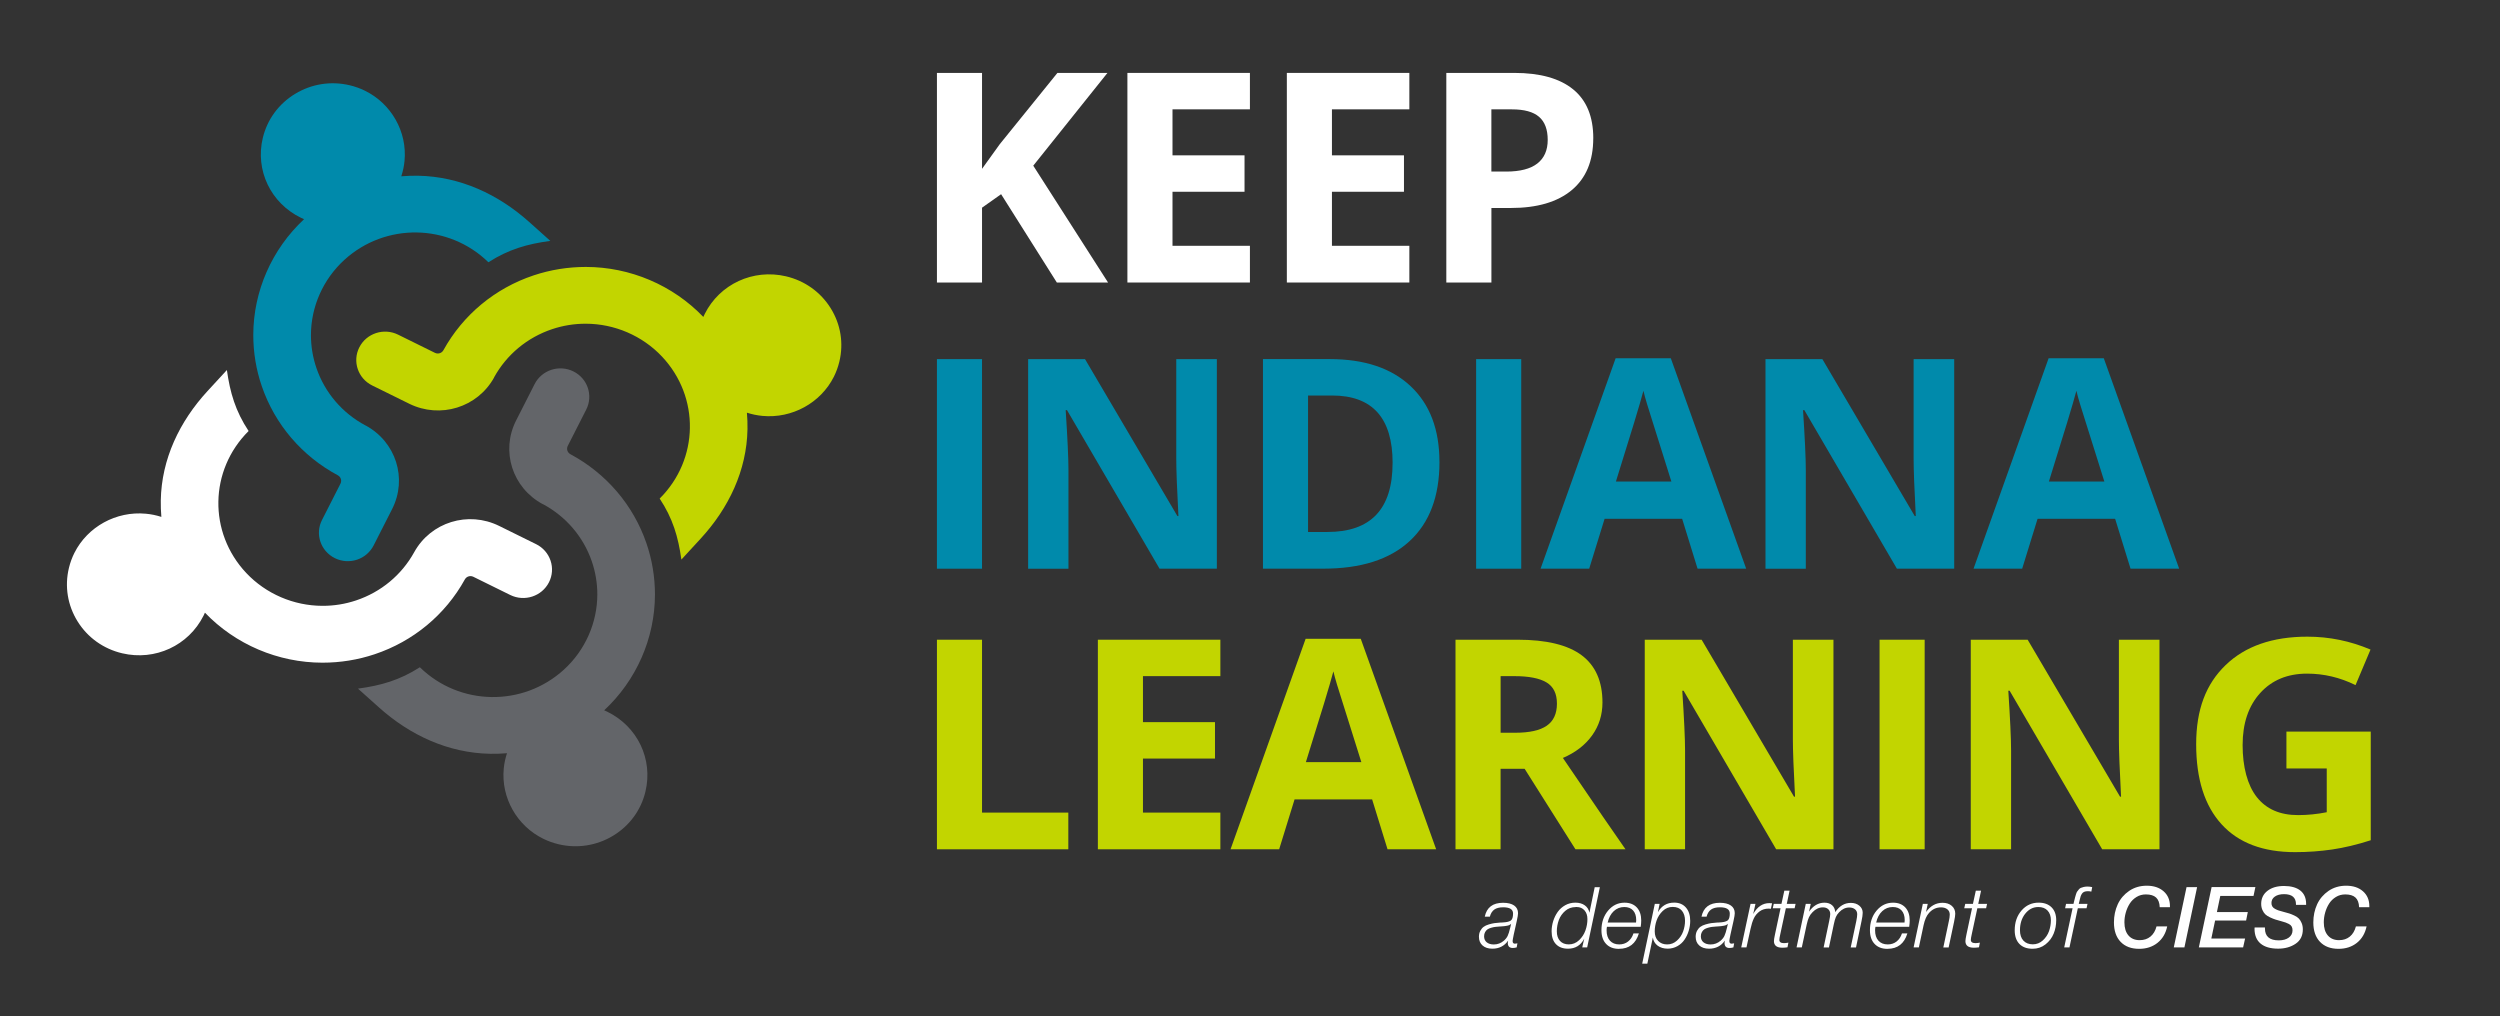
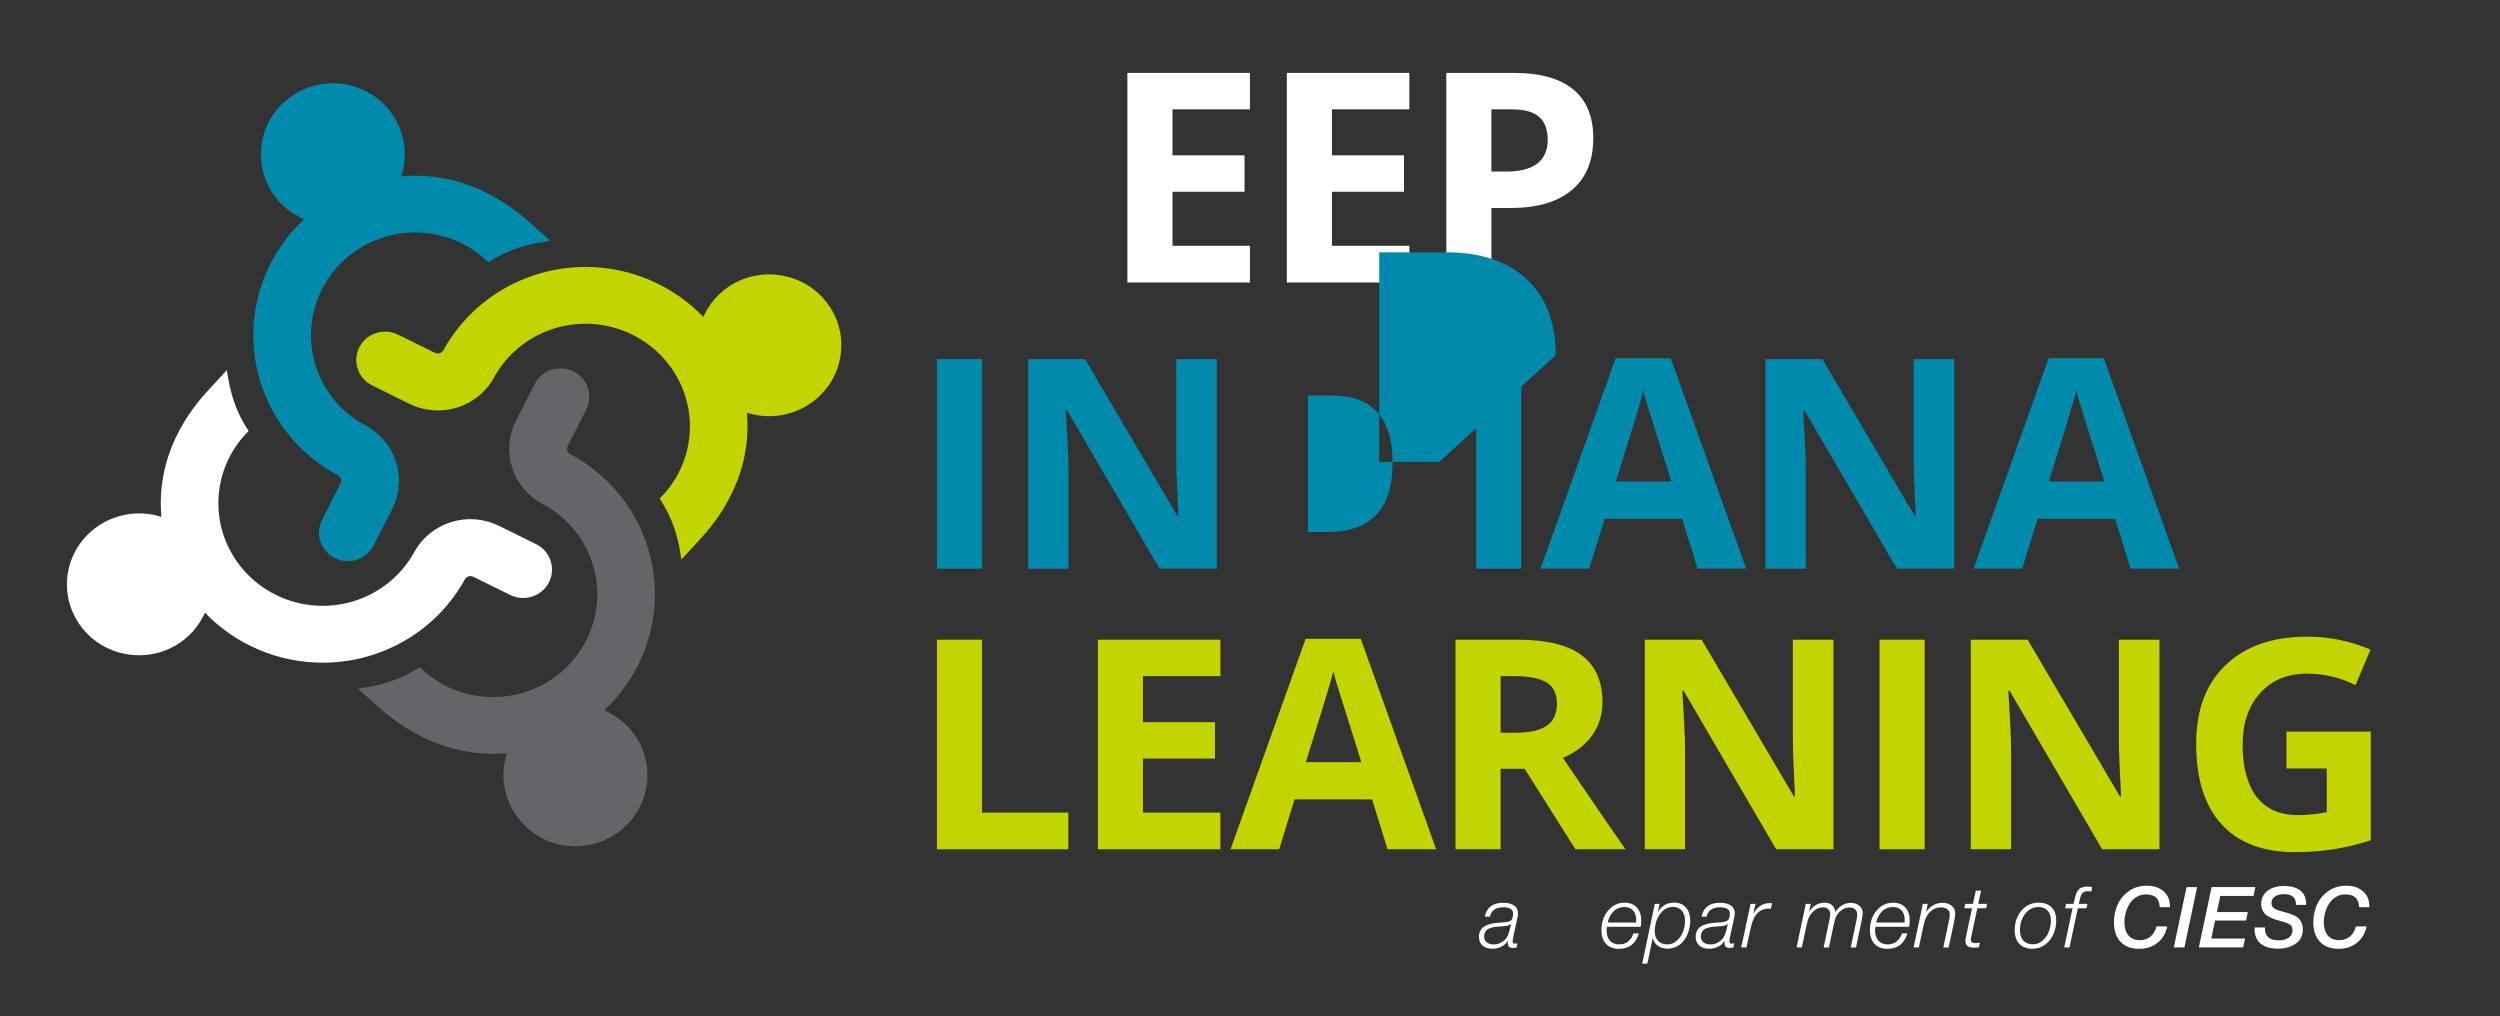
<svg xmlns="http://www.w3.org/2000/svg" id="Layer_1" data-name="Layer 1" viewBox="0 0 737.91 300">
  <rect x="0" y="0" width="737.91" height="300" fill="#333333" stroke="none" />
  <g>
    <path d="M145.84,111.37c3.71-6.71,9.79-11.76,17.14-14.22,3.2-1.07,6.53-1.61,9.92-1.6,8.51.01,16.71,3.55,22.5,9.7,11.24,11.94,10.94,30.35-.69,41.91,3.89,5.89,5.47,11.31,6.41,18l5.69-6.18c8.29-9.01,13.6-20.11,13.82-32.29.03-1.64-.03-3.27-.17-4.88,1.49.48,3.02.8,4.59.95,8.73.82,17.2-3.83,21.08-11.57.7-1.4,1.24-2.88,1.61-4.41,1.32-5.44.41-11.06-2.56-15.82-2.97-4.76-7.65-8.1-13.17-9.4-9.71-2.28-19.57,2.28-23.99,11.09h0c-.15.29-.28.6-.42.9-8.98-9.37-21.59-14.75-34.68-14.76-5.26,0-10.44.83-15.41,2.49-11.42,3.81-20.87,11.66-26.63,22.09-.49.88-1.58,1.22-2.49.78l-10.9-5.38c-4.21-2.07-9.32-.4-11.43,3.75-2.11,4.14-.4,9.19,3.81,11.26l10.91,5.38c9.16,4.52,20.18,1.11,25.08-7.77Z" fill="#c2d500" />
    <path d="M160.25,148.8c6.81,3.65,11.94,9.65,14.43,16.89,1.08,3.15,1.63,6.43,1.63,9.77-.01,8.39-3.6,16.47-9.84,22.17-12.12,11.08-30.81,10.78-42.54-.68-5.98,3.83-11.48,5.39-18.27,6.31l6.27,5.61c9.14,8.17,20.41,13.4,32.77,13.62,1.66.03,3.32-.03,4.95-.17-.49,1.47-.81,2.98-.96,4.52-.83,8.6,3.88,16.95,11.74,20.77,1.42.69,2.92,1.22,4.47,1.59,5.52,1.3,11.23.4,16.06-2.52,4.84-2.93,8.23-7.54,9.54-12.98,2.32-9.57-2.31-19.28-11.26-23.63h0c-.3-.15-.6-.28-.91-.41,9.51-8.84,14.97-21.27,14.99-34.16,0-5.18-.84-10.29-2.53-15.19-3.87-11.25-11.84-20.56-22.42-26.24-.9-.48-1.24-1.56-.79-2.45l5.46-10.74c2.1-4.14.4-9.19-3.81-11.26-2.02-1-4.36-1.16-6.5-.46-2.14.7-3.92,2.22-4.93,4.21l-5.46,10.74c-4.59,9.03-1.12,19.88,7.88,24.71Z" fill="#636569" />
    <path d="M122.25,163c-3.71,6.71-9.79,11.76-17.14,14.22-3.2,1.07-6.53,1.61-9.92,1.6-8.51-.01-16.71-3.55-22.5-9.69-11.24-11.94-10.94-30.35.69-41.91-3.89-5.89-5.47-11.31-6.41-18l-5.69,6.18c-8.3,9.01-13.6,20.1-13.82,32.29-.03,1.64.03,3.27.17,4.88-1.49-.48-3.02-.8-4.59-.94-8.73-.82-17.2,3.83-21.08,11.57-.7,1.4-1.24,2.88-1.61,4.41-1.32,5.44-.41,11.06,2.56,15.82,2.97,4.77,7.65,8.1,13.17,9.4,9.71,2.29,19.57-2.28,23.99-11.09h0c.15-.29.28-.6.42-.9,8.98,9.37,21.59,14.75,34.68,14.76,5.26,0,10.44-.83,15.41-2.49,11.41-3.81,20.87-11.66,26.63-22.09.49-.88,1.58-1.22,2.49-.78l10.91,5.38c4.21,2.07,9.32.4,11.43-3.75,1.01-1.99,1.18-4.29.46-6.41-.71-2.11-2.25-3.86-4.27-4.85l-10.9-5.38c-9.17-4.52-20.18-1.11-25.08,7.77Z" fill="#fff" />
    <path d="M107.84,125.56c-6.82-3.65-11.94-9.65-14.43-16.89-1.08-3.15-1.63-6.43-1.63-9.77.01-8.39,3.6-16.47,9.84-22.17,12.12-11.08,30.81-10.78,42.54.68,5.98-3.83,11.48-5.39,18.27-6.31l-6.27-5.61c-9.14-8.17-20.41-13.4-32.77-13.62-1.66-.03-3.32.03-4.95.17.49-1.46.81-2.98.96-4.52.83-8.6-3.88-16.95-11.74-20.77-1.42-.69-2.93-1.23-4.47-1.59-5.52-1.3-11.22-.4-16.06,2.53-4.84,2.93-8.23,7.53-9.55,12.97-2.32,9.57,2.31,19.29,11.26,23.63h0c.3.15.6.28.91.41-9.51,8.84-14.97,21.27-14.99,34.16,0,5.18.84,10.29,2.53,15.19,3.87,11.24,11.83,20.56,22.42,26.24.9.48,1.24,1.56.79,2.46l-5.46,10.74c-2.11,4.14-.4,9.18,3.81,11.26,2.02,1,4.36,1.16,6.5.46,2.14-.7,3.91-2.22,4.93-4.21l5.46-10.74c4.59-9.03,1.12-19.88-7.88-24.71Z" fill="#008aab" />
    <g>
-       <path d="M327.06,83.39h-15.12l-16.45-26.07-5.63,3.98v22.09h-13.31V21.52h13.31v28.31l5.24-7.28,17.01-21.03h14.77l-21.9,27.38,22.08,34.49Z" fill="#fff" />
      <path d="M368.93,83.39h-36.16V21.52h36.16v10.75h-22.85v13.58h21.26v10.75h-21.26v15.95h22.85v10.83Z" fill="#fff" />
      <path d="M415.99,83.39h-36.16V21.52h36.16v10.75h-22.85v13.58h21.26v10.75h-21.26v15.95h22.85v10.83Z" fill="#fff" />
      <path d="M470.27,40.82c0,6.66-2.11,11.75-6.33,15.28-4.22,3.53-10.23,5.29-18.02,5.29h-5.71v22h-13.31V21.52h20.06c7.62,0,13.41,1.62,17.37,4.85,3.97,3.23,5.95,8.05,5.95,14.45ZM440.21,50.64h4.38c4.09,0,7.16-.8,9.19-2.39,2.03-1.59,3.05-3.91,3.05-6.96s-.85-5.35-2.56-6.81c-1.7-1.47-4.37-2.2-8.01-2.2h-6.06v18.36Z" fill="#fff" />
    </g>
    <g>
      <path d="M276.55,167.86v-61.86h13.31v61.86h-13.31Z" fill="#008aab" />
      <path d="M359.18,167.86h-16.92l-27.32-46.8h-.39c.54,8.27.82,14.16.82,17.69v29.11h-11.9v-61.86h16.79l27.27,46.33h.3c-.43-8.04-.64-13.72-.64-17.05v-29.28h11.98v61.86Z" fill="#008aab" />
-       <path d="M424.88,136.33c0,10.18-2.94,17.98-8.83,23.4-5.88,5.42-14.38,8.12-25.49,8.12h-17.78v-61.86h19.71c10.25,0,18.21,2.67,23.88,8,5.67,5.33,8.5,12.78,8.5,22.34ZM411.05,136.67c0-13.29-5.96-19.93-17.87-19.93h-7.09v40.28h5.71c12.83,0,19.24-6.78,19.24-20.35Z" fill="#008aab" />
+       <path d="M424.88,136.33h-17.78v-61.86h19.71c10.25,0,18.21,2.67,23.88,8,5.67,5.33,8.5,12.78,8.5,22.34ZM411.05,136.67c0-13.29-5.96-19.93-17.87-19.93h-7.09v40.28h5.71c12.83,0,19.24-6.78,19.24-20.35Z" fill="#008aab" />
      <path d="M435.7,167.86v-61.86h13.31v61.86h-13.31Z" fill="#008aab" />
      <path d="M501.06,167.86l-4.55-14.73h-22.89l-4.55,14.73h-14.35l22.16-62.12h16.28l22.25,62.12h-14.35ZM493.33,142.13c-4.21-13.34-6.58-20.89-7.11-22.64-.53-1.75-.91-3.13-1.14-4.15-.94,3.61-3.65,12.54-8.12,26.79h16.36Z" fill="#008aab" />
      <path d="M576.82,167.86h-16.92l-27.32-46.8h-.39c.54,8.27.82,14.16.82,17.69v29.11h-11.9v-61.86h16.79l27.27,46.33h.3c-.43-8.04-.64-13.72-.64-17.05v-29.28h11.98v61.86Z" fill="#008aab" />
      <path d="M628.86,167.86l-4.55-14.73h-22.89l-4.55,14.73h-14.35l22.16-62.12h16.28l22.25,62.12h-14.35ZM621.13,142.13c-4.21-13.34-6.58-20.89-7.11-22.64-.53-1.75-.91-3.13-1.14-4.15-.94,3.61-3.65,12.54-8.12,26.79h16.36Z" fill="#008aab" />
    </g>
    <g>
      <path d="M276.55,250.68v-61.86h13.31v51.03h25.47v10.83h-38.78Z" fill="#c2d500" />
      <path d="M360.21,250.68h-36.16v-61.86h36.16v10.75h-22.85v13.58h21.26v10.75h-21.26v15.95h22.85v10.83Z" fill="#c2d500" />
      <path d="M409.55,250.68l-4.55-14.73h-22.89l-4.55,14.73h-14.35l22.16-62.12h16.28l22.25,62.12h-14.35ZM401.82,224.95c-4.21-13.34-6.58-20.89-7.11-22.64-.53-1.75-.91-3.13-1.14-4.15-.94,3.61-3.65,12.54-8.12,26.79h16.36Z" fill="#c2d500" />
      <path d="M442.92,226.94v23.74h-13.31v-61.86h18.3c8.53,0,14.85,1.53,18.94,4.59,4.09,3.06,6.14,7.71,6.14,13.94,0,3.64-1.02,6.88-3.05,9.71-2.03,2.84-4.91,5.06-8.63,6.66,9.45,13.91,15.6,22.89,18.47,26.95h-14.77l-14.99-23.74h-7.09ZM442.92,216.28h4.3c4.21,0,7.32-.69,9.32-2.07,2-1.38,3.01-3.55,3.01-6.52s-1.02-5.02-3.07-6.26c-2.05-1.24-5.22-1.86-9.51-1.86h-4.04v16.71Z" fill="#c2d500" />
      <path d="M541.18,250.68h-16.92l-27.32-46.8h-.39c.54,8.27.82,14.16.82,17.69v29.11h-11.9v-61.86h16.79l27.27,46.33h.3c-.43-8.04-.64-13.72-.64-17.05v-29.28h11.98v61.86Z" fill="#c2d500" />
      <path d="M554.78,250.68v-61.86h13.31v61.86h-13.31Z" fill="#c2d500" />
      <path d="M637.41,250.68h-16.92l-27.32-46.8h-.39c.54,8.27.82,14.16.82,17.69v29.11h-11.9v-61.86h16.79l27.27,46.33h.3c-.43-8.04-.64-13.72-.64-17.05v-29.28h11.98v61.86Z" fill="#c2d500" />
      <path d="M674.85,215.94h24.91v32.07c-4.04,1.3-7.84,2.21-11.4,2.73-3.56.52-7.21.78-10.93.78-9.48,0-16.72-2.74-21.71-8.23-5-5.49-7.49-13.36-7.49-23.63s2.9-17.77,8.7-23.36c5.8-5.59,13.84-8.38,24.12-8.38,6.44,0,12.66,1.27,18.64,3.81l-4.42,10.49c-4.58-2.26-9.35-3.39-14.3-3.39-5.76,0-10.37,1.9-13.83,5.71-3.46,3.81-5.2,8.93-5.2,15.36s1.4,11.84,4.19,15.38c2.79,3.54,6.85,5.31,12.18,5.31,2.78,0,5.6-.28,8.46-.85v-12.91h-11.9v-10.92Z" fill="#c2d500" />
    </g>
  </g>
  <g>
    <rect x="404.82" y="261.84" width="295.12" height="21.13" fill="none" />
    <path d="M443.65,266.47c1.42,0,2.51.27,3.27.8s1.15,1.29,1.15,2.27c0,.42-.12,1.15-.35,2.2l-.92,4.12c-.22,1.08-.33,1.71-.33,1.88,0,.53.23.8.67.8.17,0,.42-.03.75-.1l-.22,1.2c-.43.12-.82.17-1.15.17-.98,0-1.47-.5-1.47-1.5,0-.17.03-.39.1-.67-1.1,1.58-2.66,2.38-4.67,2.38-1.22,0-2.18-.32-2.89-.95-.71-.63-1.06-1.49-1.06-2.57,0-.68.14-1.27.41-1.77.28-.5.6-.89.99-1.17.38-.28.89-.52,1.51-.7.62-.18,1.17-.31,1.64-.38.47-.07,1.04-.12,1.72-.17.03,0,.17,0,.42-.01.25,0,.43-.02.55-.04s.3-.03.54-.05c.24-.02.43-.05.58-.09.14-.04.3-.09.49-.14.18-.05.34-.12.46-.2.12-.08.23-.17.31-.28.3-.38.45-1.01.45-1.87,0-1.22-.97-1.83-2.9-1.83-1.12,0-1.99.22-2.62.66-.63.44-1.08,1.15-1.33,2.11h-1.5c.57-2.73,2.37-4.1,5.4-4.1ZM445.52,273.04c-.22.1-.48.17-.79.22-.31.05-.55.09-.74.11-.18.02-.47.05-.85.07-.38.03-.59.04-.62.04-.48.03-.89.07-1.21.11s-.71.12-1.16.25-.81.28-1.09.47c-.28.19-.51.46-.71.81s-.3.77-.3,1.25c0,.75.26,1.34.77,1.76.52.42,1.22.64,2.1.64,1.13,0,2.12-.38,2.97-1.12.5-.43.87-.9,1.11-1.4.24-.5.5-1.31.76-2.42l.27-1.15c-.13.13-.31.25-.52.35Z" fill="#fff" />
-     <path d="M468.47,279.64h-1.45l.25-1.12c.15-.68.27-1.17.35-1.47-1.03,1.98-2.63,2.97-4.8,2.97-1.53,0-2.72-.45-3.57-1.35-.85-.9-1.27-2.16-1.27-3.77,0-1.03.16-2.04.47-3.04.32-.99.76-1.9,1.34-2.71s1.32-1.47,2.22-1.97c.91-.5,1.9-.75,2.99-.75s2.04.26,2.77.79c.73.52,1.19,1.25,1.38,2.19.07-.42.16-.87.27-1.37l1.28-6.17h1.52l-3.75,17.8ZM465.07,267.74c-1.18,0-2.21.38-3.07,1.12s-1.5,1.65-1.89,2.71c-.39,1.06-.59,2.16-.59,3.31,0,1.22.31,2.17.94,2.85.62.68,1.5,1.02,2.61,1.02s2.16-.41,3.02-1.24c.87-.83,1.49-1.79,1.88-2.89s.58-2.21.58-3.32-.29-1.93-.86-2.59c-.58-.66-1.35-.99-2.31-.99h-.3Z" fill="#fff" />
    <path d="M477.87,280.07c-1.62,0-2.88-.48-3.8-1.45-.92-.97-1.38-2.32-1.38-4.05,0-2.3.65-4.23,1.96-5.79,1.31-1.56,2.93-2.34,4.86-2.34,1.53,0,2.74.47,3.61,1.4.87.93,1.31,2.22,1.31,3.85,0,.53-.05,1.16-.15,1.87h-9.97c-.07.4-.1.75-.1,1.05,0,1.3.33,2.32.99,3.05s1.57,1.1,2.74,1.1c1,0,1.87-.28,2.6-.85.73-.57,1.27-1.37,1.6-2.4h1.6c-.92,3.03-2.88,4.55-5.87,4.55ZM482.9,272.29c.03-.23.05-.47.05-.72,0-1.22-.31-2.16-.92-2.84-.62-.67-1.48-1.01-2.6-1.01-1.2,0-2.24.41-3.11,1.22-.87.82-1.47,1.93-1.79,3.35h8.37Z" fill="#fff" />
    <path d="M489.37,269.22c1.07-1.87,2.67-2.8,4.8-2.8,1.45,0,2.6.48,3.45,1.45.85.97,1.27,2.28,1.27,3.95,0,.98-.15,1.95-.44,2.91-.29.96-.7,1.83-1.24,2.62-.53.79-1.23,1.43-2.1,1.92-.87.49-1.82.74-2.85.74-1.2,0-2.2-.3-2.99-.89-.79-.59-1.26-1.4-1.41-2.41l-1.62,7.72h-1.52l3.72-17.65h1.42l-.5,2.42ZM490.77,268.89c-.83.8-1.43,1.73-1.8,2.8-.37,1.07-.55,2.14-.55,3.22,0,1.18.33,2.12,1,2.81.67.69,1.56,1.04,2.67,1.04s2.07-.38,2.9-1.14c.83-.76,1.44-1.65,1.81-2.69s.56-2.08.56-3.15c0-1.23-.31-2.22-.92-2.97-.62-.75-1.52-1.12-2.72-1.12-1.13,0-2.12.4-2.95,1.2Z" fill="#fff" />
    <path d="M507.62,266.47c1.42,0,2.51.27,3.27.8s1.15,1.29,1.15,2.27c0,.42-.12,1.15-.35,2.2l-.92,4.12c-.22,1.08-.33,1.71-.33,1.88,0,.53.22.8.67.8.17,0,.42-.03.75-.1l-.22,1.2c-.43.12-.82.17-1.15.17-.98,0-1.47-.5-1.47-1.5,0-.17.03-.39.1-.67-1.1,1.58-2.66,2.38-4.67,2.38-1.22,0-2.18-.32-2.89-.95-.71-.63-1.06-1.49-1.06-2.57,0-.68.14-1.27.41-1.77.28-.5.6-.89.99-1.17.38-.28.89-.52,1.51-.7.62-.18,1.17-.31,1.64-.38.47-.07,1.04-.12,1.72-.17.03,0,.17,0,.42-.01.25,0,.43-.02.55-.04s.3-.03.54-.05c.24-.02.43-.05.58-.09.14-.04.3-.09.49-.14.18-.05.34-.12.46-.2.12-.08.23-.17.31-.28.3-.38.45-1.01.45-1.87,0-1.22-.97-1.83-2.9-1.83-1.12,0-1.99.22-2.62.66-.63.44-1.08,1.15-1.33,2.11h-1.5c.57-2.73,2.37-4.1,5.4-4.1ZM509.5,273.04c-.22.1-.48.17-.79.22-.31.05-.55.09-.74.11-.18.02-.47.05-.85.07-.38.03-.59.04-.62.04-.48.03-.89.07-1.21.11s-.71.12-1.16.25-.81.28-1.09.47c-.28.19-.51.46-.71.81s-.3.77-.3,1.25c0,.75.26,1.34.77,1.76.52.42,1.22.64,2.1.64,1.13,0,2.12-.38,2.97-1.12.5-.43.87-.9,1.11-1.4.24-.5.5-1.31.76-2.42l.27-1.15c-.13.13-.31.25-.52.35Z" fill="#fff" />
    <path d="M522.7,268.24c-.4-.03-.62-.05-.65-.05-1.03,0-1.92.27-2.65.8-.78.58-1.36,1.28-1.74,2.1-.38.82-.7,1.83-.96,3.05l-1.2,5.5h-1.55l2.75-12.85h1.45l-.67,3c1.2-2.15,2.79-3.22,4.77-3.22.3,0,.57.02.8.05l-.35,1.62Z" fill="#fff" />
-     <path d="M529.72,268.09h-2.6l-1.67,7.77c-.17.73-.25,1.26-.25,1.57,0,.63.46.95,1.37.95.33,0,.77-.05,1.3-.15l-.27,1.38c-.52.08-1.02.12-1.5.12-1.67,0-2.5-.65-2.5-1.95,0-.35.1-.99.3-1.92l1.65-7.77h-2.3l.3-1.3h2.27l.85-3.9h1.55l-.83,3.9h2.6l-.28,1.3Z" fill="#fff" />
    <path d="M533.92,269.14c1.25-1.8,2.78-2.7,4.6-2.7.93,0,1.68.25,2.24.74.56.49.87,1.17.94,2.04,1.22-1.82,2.75-2.72,4.6-2.72,1.02,0,1.85.28,2.51.83s.99,1.24.99,2.07c0,.6-.12,1.43-.35,2.5l-1.62,7.75h-1.57l1.65-7.77c.18-.88.27-1.56.27-2.02,0-.62-.21-1.1-.64-1.46s-1-.54-1.71-.54c-1.12,0-2.12.48-3,1.42-.42.43-.73.9-.95,1.4-.22.5-.42,1.23-.62,2.2l-1.42,6.77h-1.57l1.62-7.7c.22-1.03.33-1.75.33-2.15,0-.6-.2-1.08-.59-1.44-.39-.36-.91-.54-1.56-.54-1.13,0-2.15.47-3.05,1.4-.47.47-.82.96-1.07,1.49s-.47,1.25-.67,2.16l-1.45,6.77h-1.55l2.72-12.85h1.47l-.52,2.35Z" fill="#fff" />
    <path d="M557.12,280.07c-1.62,0-2.88-.48-3.8-1.45-.92-.97-1.38-2.32-1.38-4.05,0-2.3.65-4.23,1.96-5.79,1.31-1.56,2.93-2.34,4.86-2.34,1.53,0,2.74.47,3.61,1.4.87.93,1.31,2.22,1.31,3.85,0,.53-.05,1.16-.15,1.87h-9.97c-.07.4-.1.75-.1,1.05,0,1.3.33,2.32.99,3.05s1.57,1.1,2.74,1.1c1,0,1.87-.28,2.6-.85.73-.57,1.27-1.37,1.6-2.4h1.6c-.92,3.03-2.88,4.55-5.87,4.55ZM562.15,272.29c.03-.23.05-.47.05-.72,0-1.22-.31-2.16-.92-2.84-.62-.67-1.48-1.01-2.6-1.01-1.2,0-2.24.41-3.11,1.22-.87.82-1.47,1.93-1.79,3.35h8.37Z" fill="#fff" />
    <path d="M568.5,269.19c1.3-1.82,2.92-2.72,4.87-2.72,1.12,0,2.02.3,2.71.89.69.59,1.04,1.37,1.04,2.34,0,.47-.12,1.27-.35,2.4l-1.6,7.55h-1.57l1.62-7.7c.18-.8.28-1.47.28-2,0-.65-.23-1.17-.7-1.55-.47-.38-1.09-.58-1.87-.58-1.4,0-2.58.55-3.55,1.65-.72.78-1.25,1.98-1.6,3.6l-1.4,6.57h-1.55l2.72-12.85h1.45l-.5,2.4Z" fill="#fff" />
    <path d="M586.24,268.09h-2.6l-1.67,7.77c-.17.73-.25,1.26-.25,1.57,0,.63.46.95,1.37.95.33,0,.77-.05,1.3-.15l-.27,1.38c-.52.08-1.02.12-1.5.12-1.67,0-2.5-.65-2.5-1.95,0-.35.1-.99.3-1.92l1.65-7.77h-2.3l.3-1.3h2.27l.85-3.9h1.55l-.83,3.9h2.6l-.28,1.3Z" fill="#fff" />
    <path d="M606.16,275.59c-.51,1.25-1.31,2.3-2.4,3.16-1.09.86-2.36,1.29-3.81,1.29-1.67,0-2.96-.47-3.89-1.42-.92-.95-1.39-2.29-1.39-4.02,0-2.35.67-4.3,2.01-5.85,1.34-1.55,3.03-2.32,5.06-2.32,1.62,0,2.88.46,3.8,1.37s1.38,2.18,1.38,3.8c0,1.42-.25,2.75-.76,4ZM597.77,269.69c-1.03,1.32-1.55,2.94-1.55,4.87,0,1.32.34,2.34,1.01,3.07s1.6,1.1,2.79,1.1c1.12,0,2.1-.38,2.94-1.15.84-.77,1.45-1.67,1.83-2.72.37-1.05.56-2.12.56-3.22,0-1.2-.32-2.15-.97-2.86-.65-.71-1.57-1.06-2.75-1.06-1.53,0-2.82.66-3.85,1.97Z" fill="#fff" />
    <path d="M615.87,268.09h-2.57l-2.47,11.55h-1.55l2.47-11.55h-2.2l.27-1.3h2.2l.22-.92c.13-.52.22-.86.26-1.03.04-.17.12-.45.25-.86s.24-.68.35-.82.26-.34.46-.59c.2-.25.41-.42.64-.51.22-.09.5-.18.84-.26.33-.08.71-.12,1.12-.12.47,0,.92.06,1.38.17l-.25,1.32c-.38-.08-.72-.12-1.03-.12-.43,0-.79.06-1.07.18-.28.12-.51.3-.67.55s-.29.5-.38.75c-.08.25-.17.59-.27,1.02,0,.03,0,.06-.01.08,0,.02-.02.04-.03.07,0,.03-.02.06-.02.09,0,.03-.01.05-.01.09l-.23.92h2.58l-.28,1.3Z" fill="#fff" />
    <path d="M636.81,278.3c-1.47,1.17-3.28,1.76-5.41,1.76-2.33,0-4.16-.69-5.47-2.06-1.32-1.37-1.97-3.29-1.97-5.74,0-1.93.38-3.71,1.12-5.34.75-1.62,1.88-2.94,3.37-3.96,1.5-1.02,3.23-1.53,5.2-1.53,2.07,0,3.72.55,4.97,1.65s1.87,2.56,1.87,4.37v.32h-3.02c-.05-1.3-.41-2.25-1.08-2.86-.67-.61-1.67-.91-3-.91-1.02,0-1.94.25-2.77.76-.83.51-1.5,1.17-2.01,1.97-.51.81-.9,1.69-1.16,2.64-.27.95-.4,1.91-.4,2.88,0,1.65.4,2.94,1.19,3.86.79.92,1.9,1.39,3.31,1.39,1.27,0,2.33-.35,3.19-1.06.86-.71,1.45-1.71,1.79-3.01h3.15c-.43,2.07-1.39,3.69-2.86,4.86Z" fill="#fff" />
    <path d="M644.77,279.64h-3.15l3.77-17.8h3.12l-3.75,17.8Z" fill="#fff" />
    <path d="M665.17,264.44h-9.82l-1,4.77h9.12l-.5,2.5h-9.15l-1.12,5.32h9.97l-.58,2.6h-13.07l3.77-17.8h12.92l-.55,2.6Z" fill="#fff" />
    <path d="M677.69,267.09v-.17c0-2-1.17-3-3.52-3-1.13,0-2.04.24-2.71.71-.67.47-1.01,1.1-1.01,1.89,0,.4.08.74.25,1.02s.44.53.81.73c.38.2.73.36,1.07.47.34.12.81.25,1.41.4.72.18,1.29.34,1.71.48.42.13.93.34,1.51.61.58.27,1.03.58,1.34.91.31.33.58.77.81,1.31.23.54.35,1.16.35,1.86,0,1.88-.71,3.3-2.14,4.26s-3.14,1.44-5.14,1.44c-2.27,0-4-.5-5.19-1.5s-1.79-2.46-1.79-4.37c0-.13,0-.26.03-.38h3.05v.3c0,2.33,1.36,3.5,4.07,3.5,1.23,0,2.22-.27,2.96-.81.74-.54,1.11-1.26,1.11-2.16,0-.43-.08-.8-.25-1.11-.17-.31-.44-.56-.83-.76-.38-.2-.7-.34-.94-.42-.24-.08-.63-.2-1.16-.35-.8-.22-1.42-.39-1.85-.53-.43-.13-.96-.35-1.59-.64-.62-.29-1.1-.6-1.42-.91-.33-.32-.61-.74-.85-1.28s-.36-1.13-.36-1.8c0-1.6.61-2.88,1.84-3.84s2.85-1.44,4.89-1.44,3.71.45,4.84,1.36,1.69,2.21,1.69,3.91v.3h-3Z" fill="#fff" />
    <path d="M695.66,278.3c-1.47,1.17-3.28,1.76-5.41,1.76-2.33,0-4.16-.69-5.47-2.06-1.32-1.37-1.97-3.29-1.97-5.74,0-1.93.38-3.71,1.12-5.34.75-1.62,1.88-2.94,3.37-3.96,1.5-1.02,3.23-1.53,5.2-1.53,2.07,0,3.72.55,4.97,1.65s1.87,2.56,1.87,4.37v.32h-3.02c-.05-1.3-.41-2.25-1.08-2.86-.67-.61-1.67-.91-3-.91-1.02,0-1.94.25-2.77.76-.83.51-1.5,1.17-2.01,1.97-.51.81-.9,1.69-1.16,2.64-.27.95-.4,1.91-.4,2.88,0,1.65.4,2.94,1.19,3.86.79.92,1.9,1.39,3.31,1.39,1.27,0,2.33-.35,3.19-1.06.86-.71,1.45-1.71,1.79-3.01h3.15c-.43,2.07-1.39,3.69-2.86,4.86Z" fill="#fff" />
  </g>
</svg>